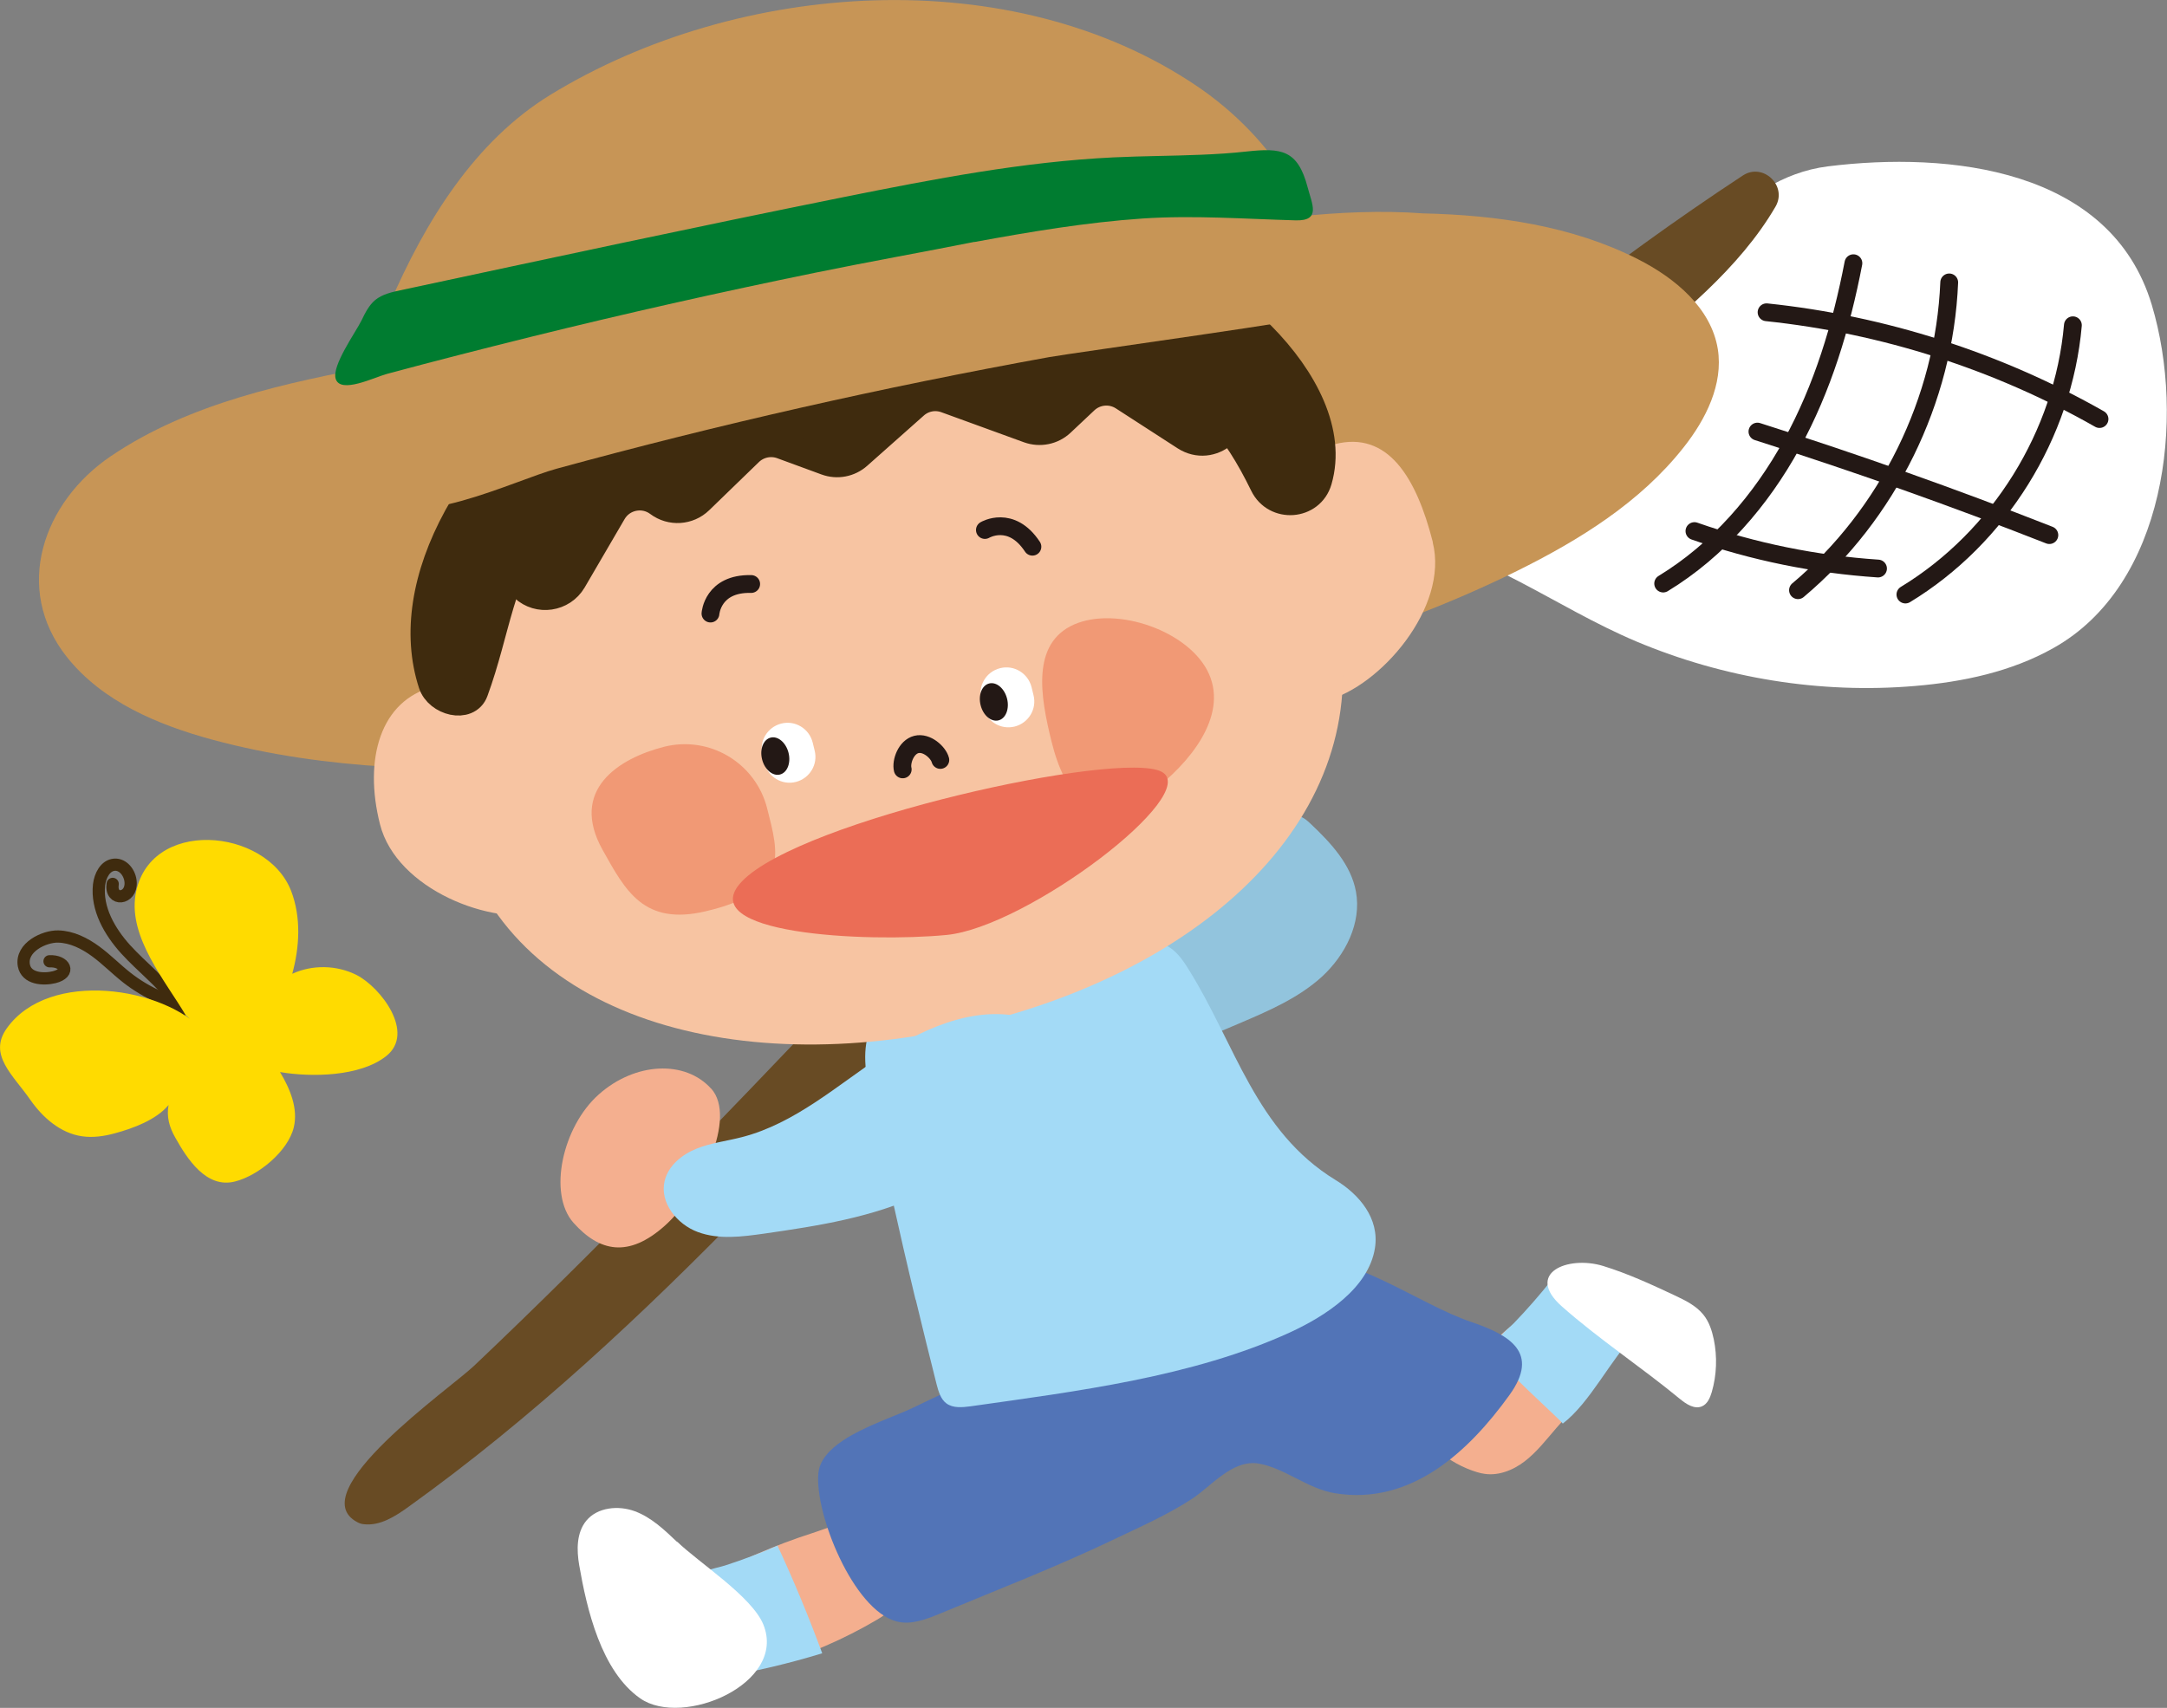
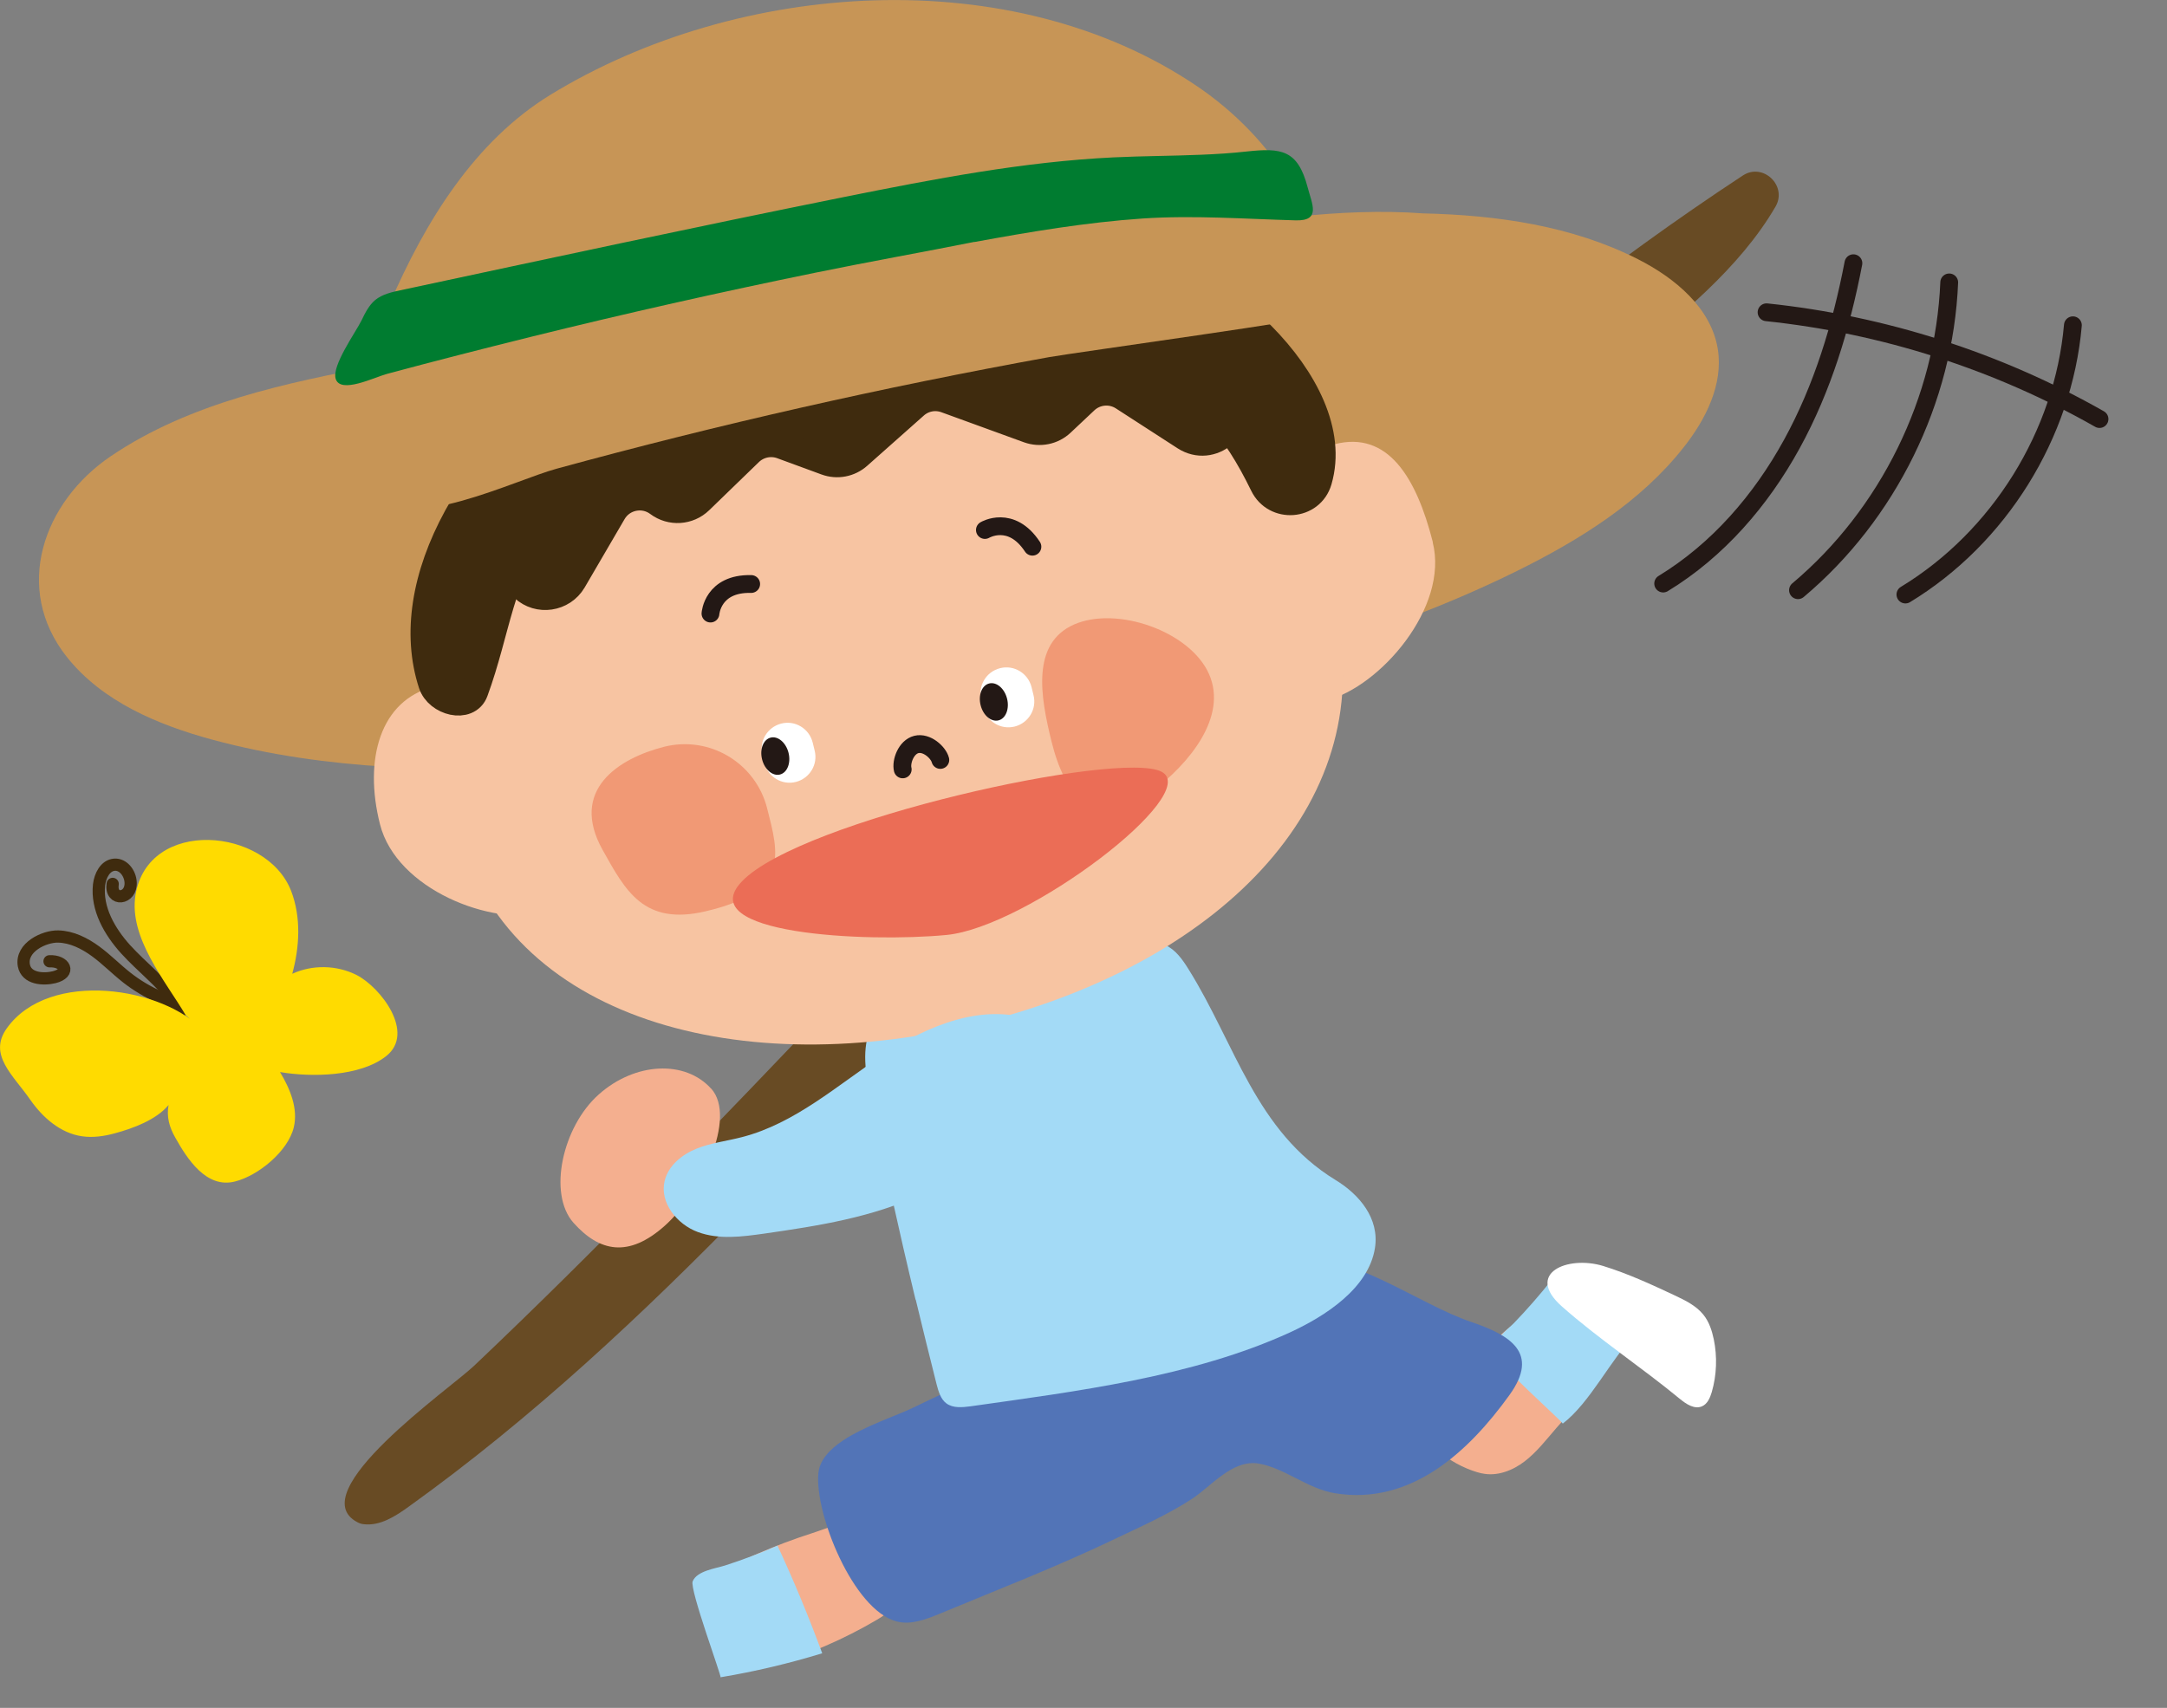
<svg xmlns="http://www.w3.org/2000/svg" id="_レイヤー_2" data-name="レイヤー 2" width="140" height="110.37" viewBox="0 0 140 110.37">
  <rect x="0" y="0" width="140" height="110.37" fill="#808080" stroke="none" />
  <defs>
    <style>
      .cls-1 {
        fill: #684b24;
      }

      .cls-2 {
        fill: #231815;
      }

      .cls-3 {
        fill: #3f2b0e;
        stroke-width: 1.81px;
      }

      .cls-3, .cls-4, .cls-5 {
        stroke-linecap: round;
        stroke-linejoin: round;
      }

      .cls-3, .cls-5 {
        stroke: #3f2b0e;
      }

      .cls-4 {
        stroke: #231815;
        stroke-width: 1.15px;
      }

      .cls-4, .cls-5 {
        fill: none;
      }

      .cls-6 {
        fill: #fff;
      }

      .cls-7 {
        fill: #ffdb00;
      }

      .cls-8 {
        fill: #92c4dd;
      }

      .cls-9 {
        fill: #007c30;
      }

      .cls-10 {
        fill: #c79556;
      }

      .cls-11 {
        fill: #f4af8f;
      }

      .cls-12 {
        fill: #f7c4a2;
      }

      .cls-5 {
        stroke-width: .79px;
      }

      .cls-13 {
        fill: #a3daf6;
      }

      .cls-14 {
        fill: #5274b7;
      }

      .cls-15 {
        fill: #eb6d56;
      }

      .cls-16 {
        fill: #f19975;
      }
    </style>
  </defs>
  <g id="_レイヤー_1-2" data-name="レイヤー 1">
    <g>
-       <path class="cls-6" d="M90.08,34.61c5.8.95,10.35,4.61,15.63,6.84,5.65,2.38,11.89,3.4,18,2.88,3.11-.26,6.23-.92,8.95-2.45,7.27-4.07,8.55-14.86,6.36-22.17-2.65-8.85-13.12-9.93-20.92-8.96-6,.75-9.31,6.84-13.33,10.84-2.35,2.33-4.77,4.6-7.25,6.79-1.1.97-6.13,6.43-7.45,6.21Z" />
      <g>
        <g>
          <path class="cls-4" d="M119.74,17.01c-.78,4.06-1.99,8.07-3.98,11.69-1.99,3.63-4.78,6.86-8.31,9.01" />
          <path class="cls-4" d="M125.93,18.25c-.31,7.6-3.95,15-9.77,19.89" />
          <path class="cls-4" d="M133.92,21.02c-.62,7.06-4.76,13.72-10.82,17.4" />
        </g>
        <path class="cls-4" d="M114.13,20.18c7.54.79,14.92,3.15,21.51,6.9" />
-         <path class="cls-4" d="M113.54,27.89c6.36,2.02,12.65,4.25,18.86,6.69" />
-         <path class="cls-4" d="M109.47,34.32c3.82,1.34,7.82,2.15,11.86,2.42" />
      </g>
      <path class="cls-1" d="M77.57,47.42c8.67-8.42,17.74-16.41,27.18-23.95,3.7-2.95,7.64-6.13,9.96-10.12.78-1.35-.81-2.86-2.11-2.01-17.35,11.4-32.37,25.95-46.75,40.84-7.79,8.07-15.43,16.28-23.28,24.29-3.92,4-7.89,7.95-11.95,11.8-1.57,1.49-11.18,8.19-7.53,10.1.13.07.27.12.42.13,1.05.12,2.03-.51,2.89-1.13,15.95-11.45,28.59-26.79,42.2-40.93,2.94-3.06,5.93-6.06,8.97-9.01Z" />
-       <path class="cls-8" d="M82.39,53.54c.41-.43.94-.91,1.52-.79.31.06.56.29.79.51,1.29,1.22,2.58,2.61,2.9,4.35.38,2.03-.68,4.11-2.2,5.51-1.53,1.39-3.47,2.22-5.37,3.03-2.59,1.1-5.17,2.19-7.76,3.29-1.25.53-2.55,1.07-3.91,1.01-1.42-.06-4.35-1.57-4.08-3.4.24-1.66,3.73-2.68,4.96-3.36,4.85-2.71,9.3-6.14,13.14-10.15Z" />
      <path class="cls-11" d="M95.73,95.21c.97.22,1.99-.17,2.78-.78s1.4-1.41,2.05-2.16c.91-1.05,1.94-2,2.78-3.1.85-1.1,1.52-2.39,1.59-3.78.03-.53-.05-1.11-.44-1.47-.36-.34-.89-.41-1.38-.41-2.49,0-4.77,1.41-6.56,3.13-1.26,1.21-3.8,3.36-4.36,5.03-.56,1.7,1.97,3.18,3.52,3.54Z" />
      <path class="cls-11" d="M45.71,102c-.15.08-.3.17-.38.31-.11.2-.06.44,0,.65.24.91.53,1.82.85,2.71.29.8.67,1.65,1.44,2.01.69.32,1.49.14,2.22-.07,2.39-.68,4.68-1.68,6.82-2.94.85-.5,1.78-1.27,1.65-2.25-.05-.38-.27-.71-.49-1.03-.51-.74-1.48-2.45-2.32-2.8-.92-.39-2.08.19-3.07.5-2.33.75-4.58,1.73-6.73,2.9Z" />
      <path class="cls-13" d="M100.21,82.76c2,1.52,3.56,1.8,5.44,3.47-1.59,1.6-2.9,4.4-4.69,5.77.07-.06-4.45-4.07-4.5-4.63-.07-.73.92-1.43,1.35-1.87.84-.87,1.64-1.79,2.4-2.74Z" />
      <path class="cls-14" d="M54.46,93.09c-.87.58-1.52,1.28-1.59,2.13-.24,2.59,2.24,8.81,5.05,9.56.93.25,1.9-.13,2.8-.5,3.73-1.55,7.52-3.02,11.16-4.76,1.72-.82,3.54-1.62,5.13-2.66,1.25-.82,2.62-2.56,4.3-2.28,1.66.27,3.18,1.64,4.95,1.92,4.89.79,8.62-2.68,11.26-6.35,1.97-2.73.04-3.87-2.47-4.72-3.4-1.15-7.68-4.47-11.35-4.13-1.11.1-2.12.67-3.12,1.17-4.17,2.04-8.83,3.08-13.15,4.79-2.86,1.13-5.69,2.37-8.46,3.72-1.06.51-3.08,1.16-4.51,2.11Z" />
      <path class="cls-6" d="M57.46,65.97s-.07,6.31,1.06,6.61,7.25-7.26,7.25-7.26l-8.31.66Z" />
      <path class="cls-6" d="M70.54,62.59s2.17,5.48,1.69,6.4c-.49.92-8.53-2.77-8.53-2.77l6.84-3.63Z" />
      <path class="cls-13" d="M59.16,83.98c.44,1.83.89,3.66,1.35,5.48.12.46.26.95.63,1.23.43.32,1.03.26,1.56.19,6.78-.96,14.39-1.9,20.67-4.79,2.23-1.03,5.05-2.83,5.46-5.44.3-1.91-1.01-3.46-2.54-4.39-5.17-3.16-6.47-8.77-9.5-13.62-.39-.63-.84-1.27-1.51-1.57-.65-.28-1.39-.19-2.09-.09-4.24.61-8.44,1.5-12.56,2.66-3.93,1.11-5.34,2.59-4.5,6.71.93,4.56,1.93,9.11,3.02,13.64Z" />
      <path class="cls-10" d="M36.7,21.34c7.31-1.29,14.64-2.5,21.98-3.61,5.58-.85,11.22-1.49,16.75-2.48,5.31-.95,11.12-1.86,16.52-1.46,4.77.11,9.62.8,13.87,2.96,2.4,1.22,4.73,3.15,5.16,5.81.36,2.27-.77,4.53-2.2,6.34-2.79,3.55-6.74,6-10.78,8-8.79,4.34-18.38,6.83-28.01,8.69-11.04,2.14-22.23,3.49-33.46,3.97-7.65.33-15.42.24-22.81-1.76-3.54-.96-7.11-2.47-9.39-5.33-3.54-4.45-1.52-10.05,2.83-12.99,5.11-3.46,11.35-4.74,17.31-5.88,4.07-.78,8.14-1.53,12.21-2.25Z" />
      <path class="cls-12" d="M35.25,51.3c1.07,4.22,3.33,6.83-.07,7.69-3.4.86-9.56-1.5-10.63-5.72s.03-8.01,3.43-8.88c3.4-.86,6.2,2.69,7.27,6.91Z" />
      <path class="cls-12" d="M92.56,35.04c1.07,4.22-3.43,9.35-6.83,10.21-3.4.86-3.86-3.55-4.93-7.77s2.04-7.92,5.45-8.78c3.4-.86,5.25,2.12,6.32,6.34Z" />
      <path class="cls-12" d="M86.19,39.13c3.14,12.39-7.01,22.95-22.65,26.92-15.64,3.96-30.86-.18-34-12.57s7-25.64,22.64-29.61c15.64-3.96,30.87,2.87,34.01,15.25Z" />
      <path class="cls-3" d="M71.96,16.41c-7.22-.86-21.02-1.43-31.94,6.07-9.67,6.64-14.18,15.27-12.09,21.7.38,1.17,2.29,1.65,2.71.49,2.85-7.76.88-14.58,21.66-19.72,20.78-5.14,25.79-.91,29.35,6.37.75,1.54,3.02,1.38,3.5-.27,1.8-6.17-7.17-13.92-13.2-14.64Z" />
      <g>
        <path class="cls-6" d="M51.42,50.53h0c-.9.23-1.8-.32-2.03-1.21l-.13-.53c-.23-.9.32-1.8,1.21-2.03h0c.9-.23,1.8.32,2.03,1.21l.13.53c.23.9-.32,1.8-1.21,2.03Z" />
        <path class="cls-6" d="M65.56,46.95h0c-.9.23-1.8-.32-2.03-1.21l-.13-.53c-.23-.9.31-1.8,1.21-2.03h0c.89-.23,1.8.32,2.03,1.21l.13.53c.23.9-.32,1.8-1.21,2.03Z" />
      </g>
      <g>
        <path class="cls-16" d="M74.4,51.18c-3.74,2.79-5.62.15-6.46-3.24-.73-2.94-1.32-6.35,1.44-7.58,2.77-1.22,7.51.43,8.73,3.2,1.22,2.77-1.29,5.8-3.71,7.61Z" />
        <path class="cls-16" d="M49.56,52.23c.74,2.93,1.52,5.37-3.97,6.66-4,.94-5.18-1.32-6.66-3.97-2.16-3.87,1.03-5.91,3.97-6.66,2.93-.74,5.91,1.03,6.66,3.97Z" />
      </g>
      <path class="cls-4" d="M58.32,49.72c-.12-.49.21-1.44.88-1.61s1.42.51,1.55,1" />
      <path class="cls-3" d="M32.11,36.36l1.73,1.61c.95.89,2.49.66,3.15-.46l2.58-4.42c.61-1.05,2.01-1.33,2.98-.6h0c.8.6,1.92.53,2.64-.17l3.21-3.11c.56-.54,1.38-.72,2.12-.45l2.86,1.05c.7.26,1.49.11,2.05-.39l3.65-3.24c.56-.5,1.34-.65,2.05-.39l5.33,1.94c.72.26,1.53.1,2.09-.43l1.53-1.44c.68-.64,1.71-.74,2.5-.23l3.99,2.58c1.68,1.08,3.75-.65,2.98-2.49l-.64-1.55c-.21-.49-.6-.88-1.09-1.09l-8.38-3.54c-.38-.16-.8-.2-1.2-.12l-19.58,4.01c-.14.03-.27.07-.4.13l-13.78,5.94c-.44.19-.79.52-1.01.95l-1.79,3.53c-.41.81-.24,1.79.43,2.41Z" />
      <path class="cls-15" d="M75.04,49.87c2.7,1.41-8.69,10.05-13.89,10.55-5.2.5-16.5-.05-13.21-3.47,3.83-3.98,24.4-8.49,27.1-7.08Z" />
      <path class="cls-4" d="M63.63,34.25s1.69-1.01,3.07,1.08" />
      <path class="cls-4" d="M45.9,39.65s.13-1.97,2.63-1.91" />
      <ellipse class="cls-2" cx="50.09" cy="48.85" rx=".88" ry="1.23" transform="translate(-10.46 13.8) rotate(-14.21)" />
      <ellipse class="cls-2" cx="64.21" cy="45.35" rx=".88" ry="1.23" transform="translate(-9.17 17.16) rotate(-14.21)" />
      <path class="cls-10" d="M85.75,20.28c.16-5.89-3.53-11.4-8.4-14.7-11.99-8.13-29.66-6.87-41.78.54-4.93,3.02-8.11,8.22-10.4,13.52-1.19,2.75-4.24,9.99-1.31,12.52,2.63,2.27,9.37-1.13,12.1-1.87,10.49-2.87,21.11-5.27,31.81-7.21,1.54-.28,17.98-2.54,17.99-2.8Z" />
      <path class="cls-9" d="M62.95,15.64c3.6-.66,7.22-1.27,10.87-1.52,3.32-.22,6.59.03,9.9.12,1.64.04,1.04-1.06.76-2.14-.64-2.43-1.7-2.55-3.94-2.31-.98.11-1.96.17-2.94.21-1.89.08-3.78.08-5.66.17-5.84.28-11.61,1.4-17.35,2.55-9.59,1.93-19.16,3.99-28.73,6.04-.57.12-1.16.26-1.61.62-.41.34-.66.84-.89,1.32-.37.76-1.95,2.95-1.67,3.79.32.98,2.5-.11,3.32-.33,3.08-.83,6.18-1.62,9.28-2.39,6.1-1.51,12.24-2.89,18.4-4.15,3.42-.7,6.85-1.31,10.27-1.99Z" />
      <path class="cls-11" d="M45.95,70.35c1.67,1.88-.66,6.77-3,8.86s-4.22,1.69-5.9-.19c-1.67-1.88-.71-6.21,1.63-8.29,2.34-2.09,5.59-2.25,7.27-.37Z" />
      <path class="cls-13" d="M66.52,69.65c-.94,3.39-3.77,6.01-6.95,7.51-3.18,1.51-6.72,2.06-10.2,2.56-1.43.2-2.92.4-4.28-.1s-2.49-1.91-2.15-3.31c.24-.99,1.12-1.7,2.06-2.08s1.96-.49,2.95-.75c3.4-.88,6.13-3.33,9.06-5.28,2.93-1.95,6.62-3.47,9.9-2.2" />
      <path class="cls-13" d="M50.23,99.88c1.06,2.28,2.02,4.6,2.89,6.96-2.15.66-4.35,1.18-6.57,1.55.09-.02-2.01-5.69-1.8-6.2.28-.68,1.48-.83,2.08-1.02,1.15-.37,2.29-.8,3.4-1.29Z" />
-       <path class="cls-6" d="M43.74,99.64c-.82-.78-1.67-1.59-2.73-1.98s-2.41-.26-3.13.61c-.64.78-.63,1.89-.46,2.88.49,2.82,1.41,6.84,3.95,8.61,2.74,1.9,9.48-.96,7.95-4.77-.73-1.81-4.15-3.99-5.57-5.36Z" />
      <path class="cls-6" d="M108.53,90.4c.41.34.94.69,1.43.48.35-.15.52-.55.63-.92.32-1.1.36-2.29.13-3.41-.12-.57-.31-1.15-.68-1.6-.47-.58-1.17-.92-1.85-1.24-1.51-.71-3.03-1.41-4.62-1.9-2.3-.7-5.07.48-2.67,2.61,2.38,2.11,5.17,3.95,7.64,5.99Z" />
      <g>
        <path class="cls-5" d="M12.71,65.14c-1.64-.26-3.21-.94-4.51-1.96-.69-.54-1.31-1.18-2.02-1.7s-1.54-.94-2.42-.96c-.91-.02-2.42.7-2.22,1.86.16.88,1.26.94,1.96.77,1.11-.28.68-1.07-.3-1.03" />
        <path class="cls-5" d="M11.68,65.33c-.05-.24-.19-.45-.33-.64-.93-1.24-2.18-2.19-3.23-3.34-1.04-1.15-1.89-2.63-1.72-4.17.07-.59.4-1.26,1-1.3.57-.04,1.01.56,1.04,1.13.07,1.12-1.33,1.27-1.16.11" />
        <path class="cls-7" d="M13.21,66.67c-2.58-2.89-10.03-4.06-12.77-.22-1.23,1.72.41,3.02,1.53,4.64.8,1.14,1.94,2.14,3.33,2.34.7.1,1.42,0,2.11-.19,1.19-.32,2.68-.87,3.48-1.83-.14.76.05,1.43.43,2.1.78,1.39,2.01,3.32,3.87,2.84,1.5-.38,3.42-1.95,3.79-3.5.29-1.22-.24-2.49-.89-3.57,2,.34,5.18.31,6.87-1.04,1.88-1.5-.36-4.43-1.92-5.23-1.28-.65-2.86-.68-4.16-.08.48-1.75.58-3.65-.07-5.35-1.59-4.12-9.26-4.77-10.06.28-.43,2.74,1.94,5.54,3.23,7.72" />
      </g>
    </g>
  </g>
</svg>